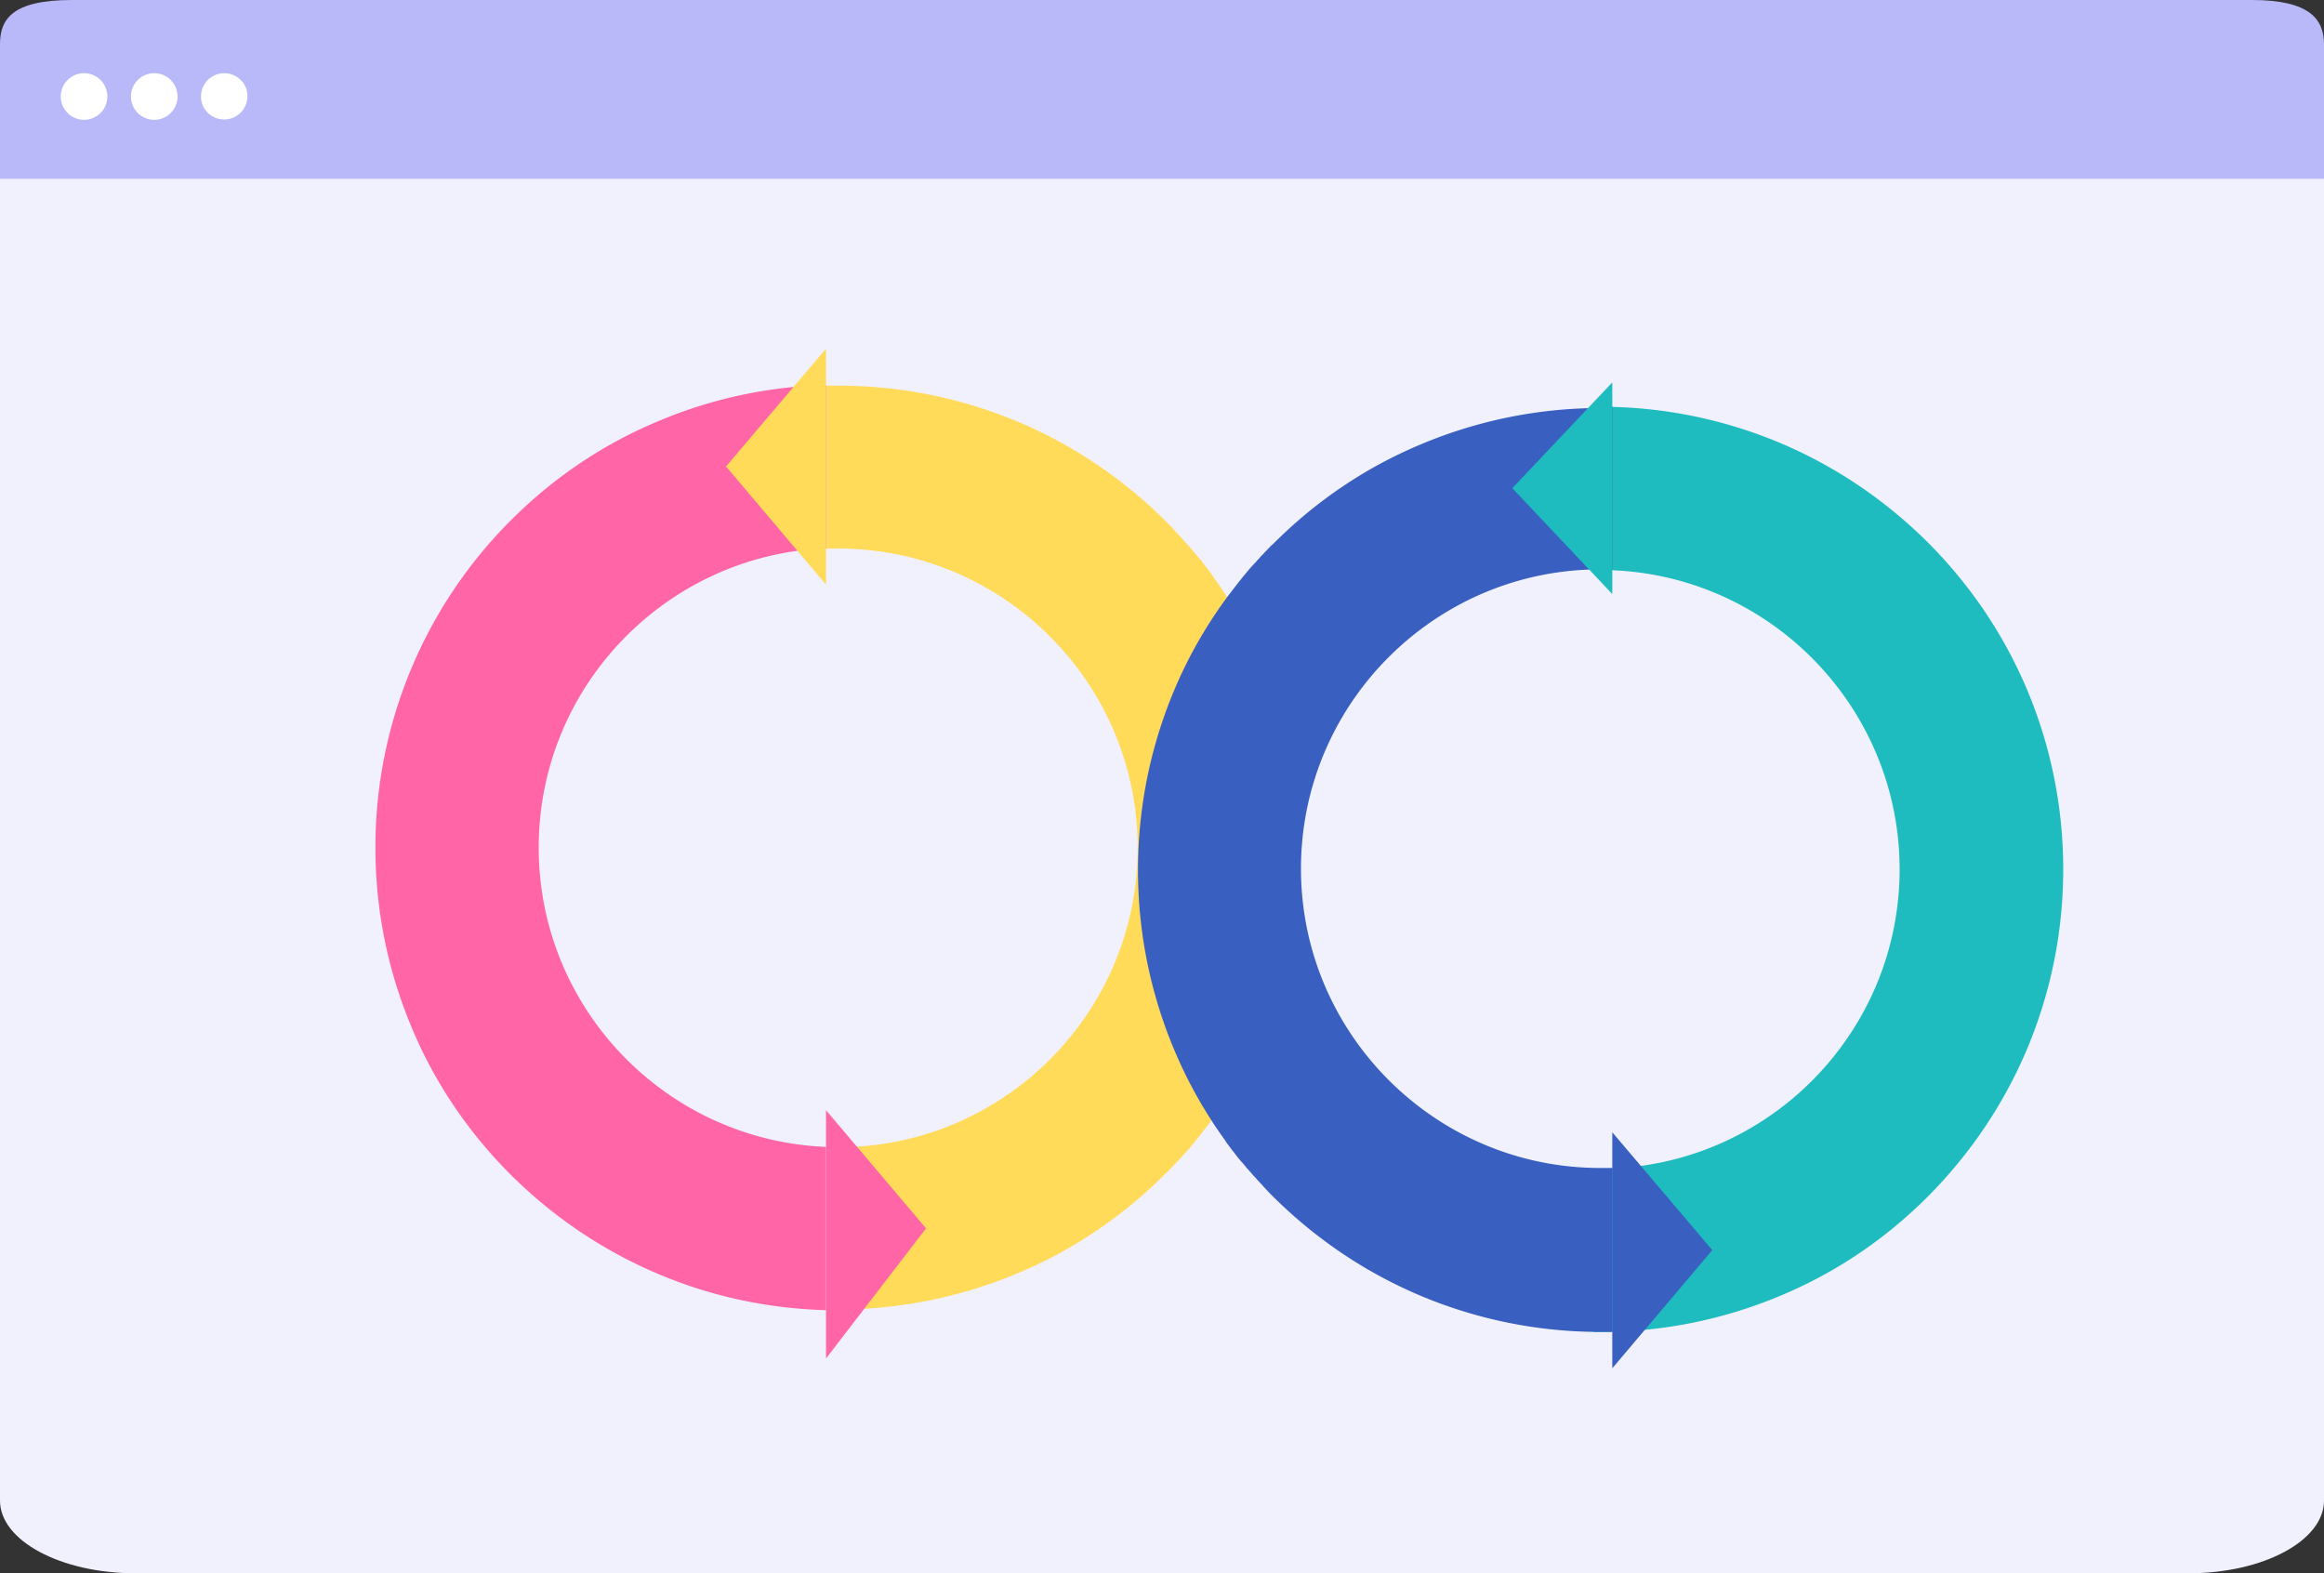
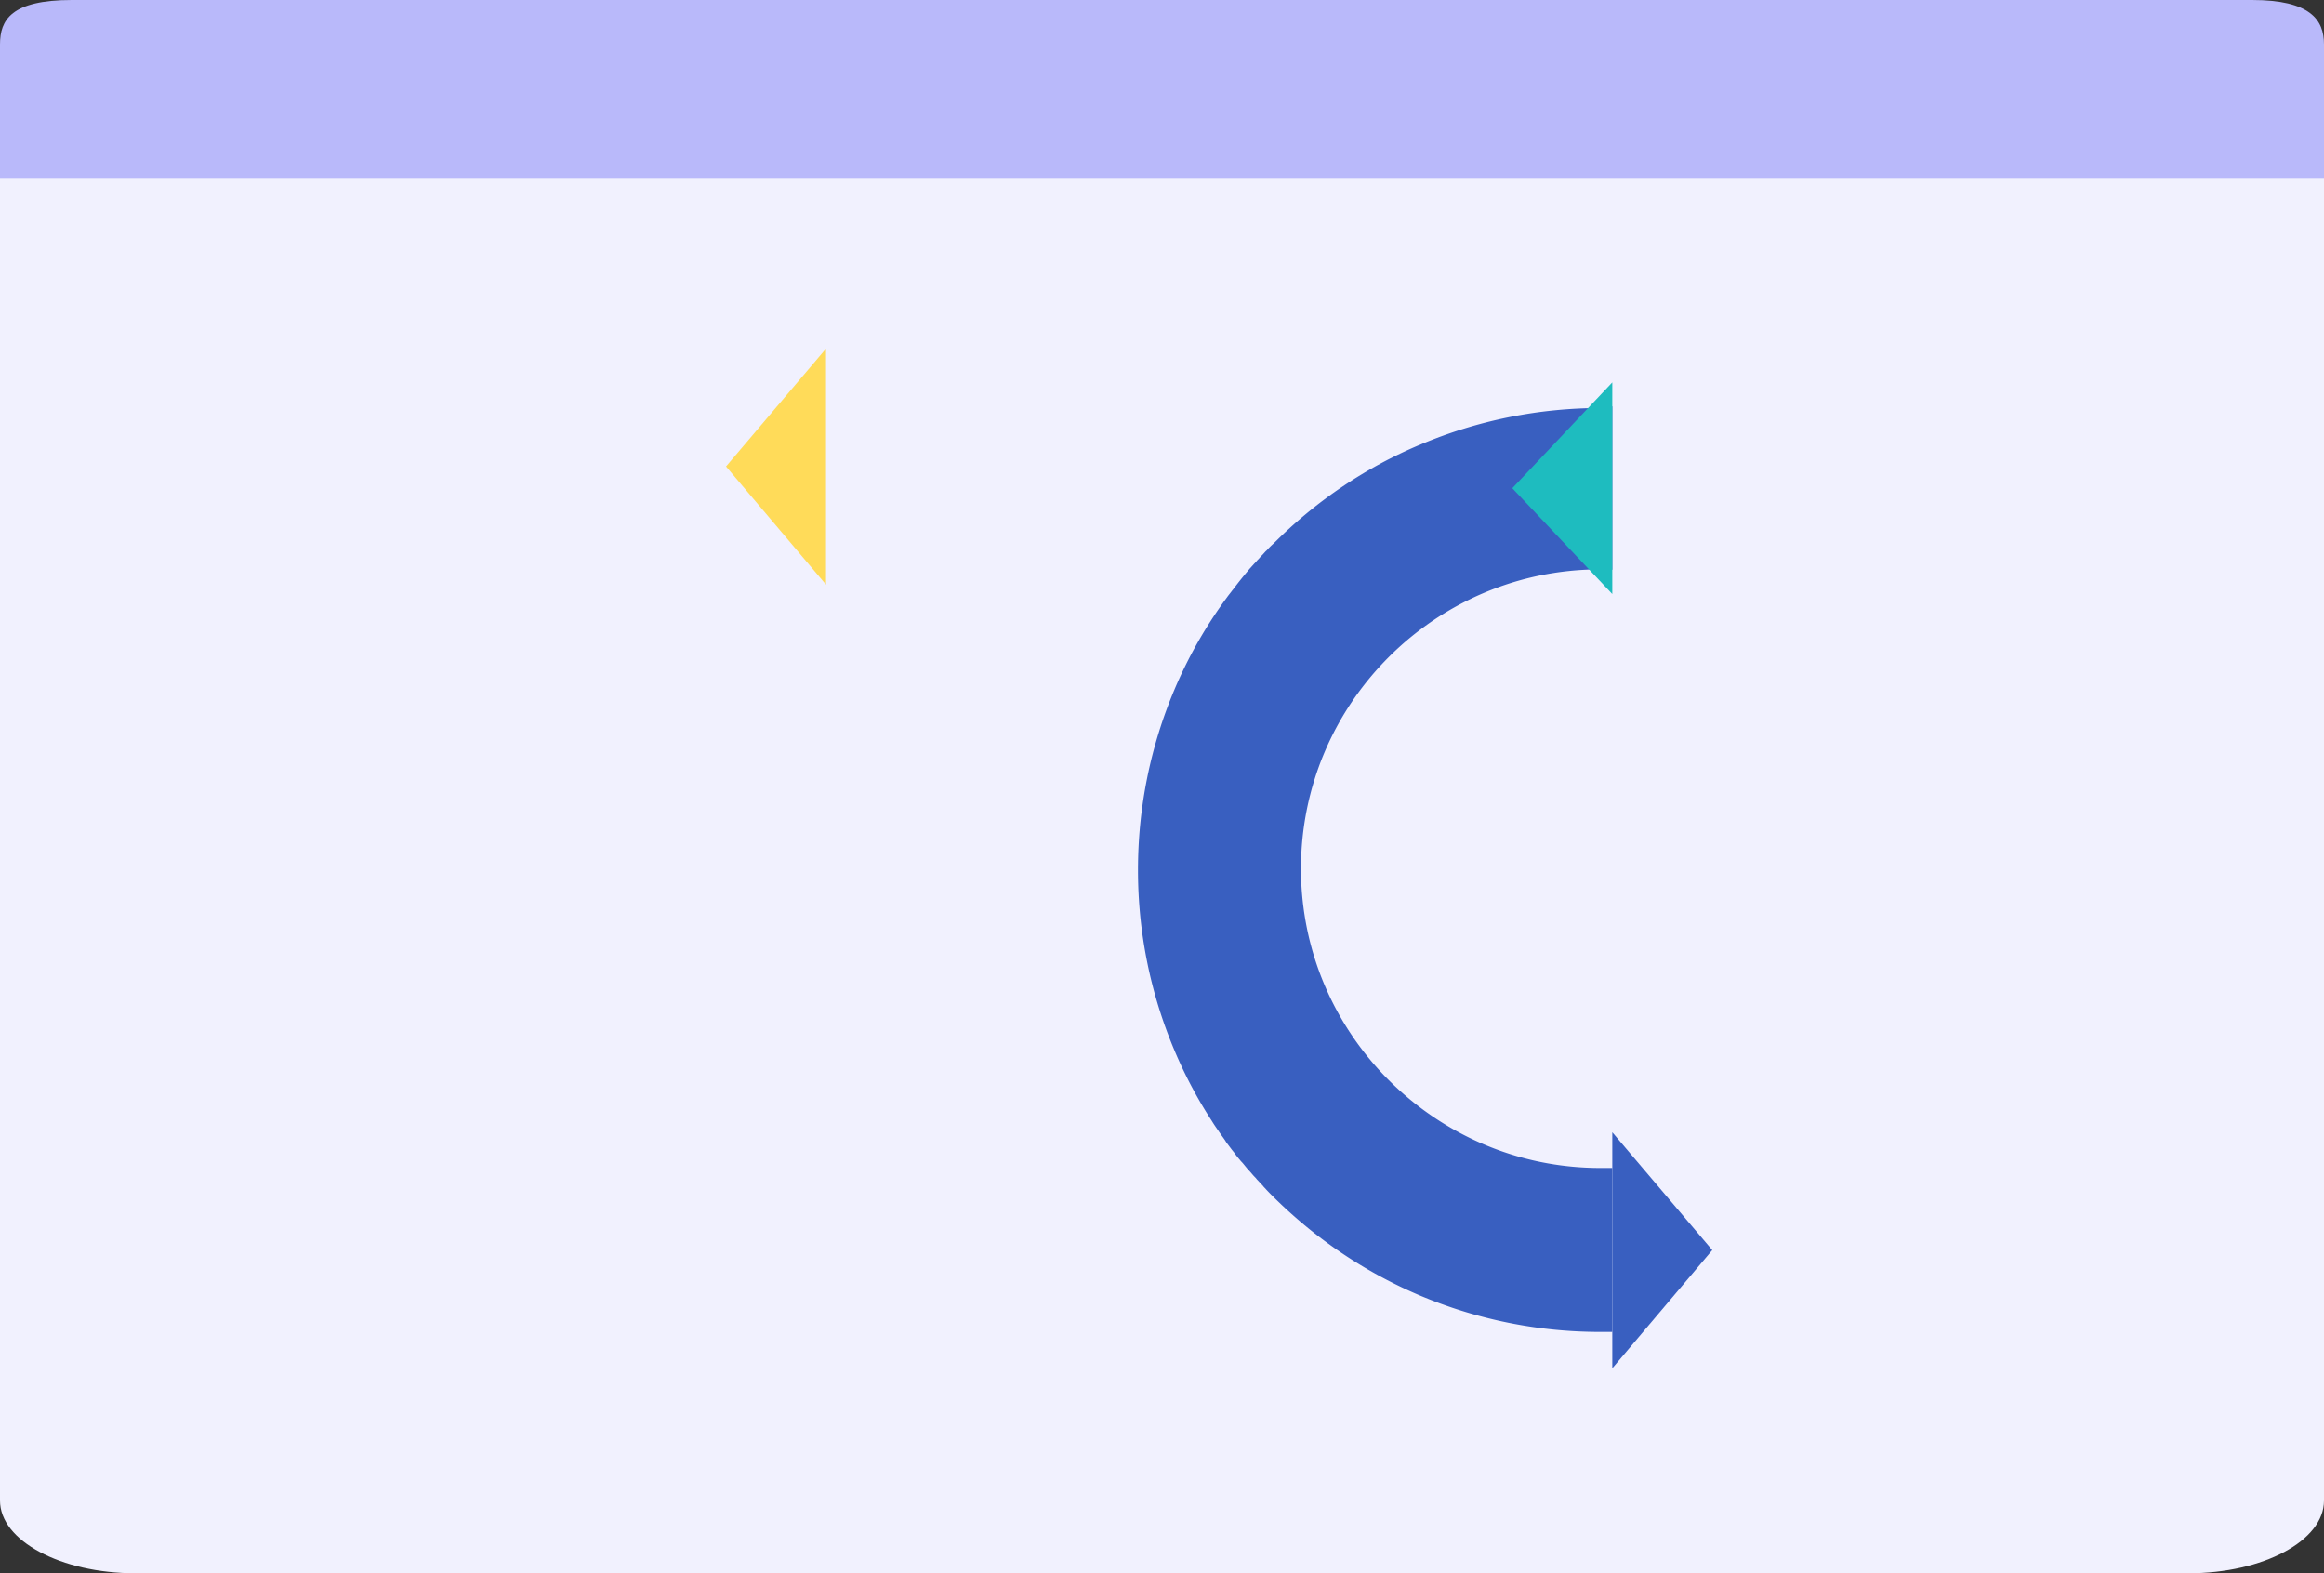
<svg xmlns="http://www.w3.org/2000/svg" width="520" height="352" fill="none">
  <rect width="100%" height="100%" fill="#333333" stroke="none" />
  <path d="M520 335.735C520 344.71 506.403 352 489.662 352H30.338C13.597 352 0 344.71 0 335.735V12.91C0 6.86 7.215 2 16.094 2h487.812C512.785 2 520 6.91 520 12.91v322.825z" fill="#F1F1FE" />
  <path d="M16.097 0h487.806C517 0 520 4.464 520 9.921V40H0V9.921C0 4.464 2.5 0 16.097 0z" fill="#B9B9FA" />
-   <path d="M45.372 23.588a5.213 5.213 0 119.633-3.99 5.214 5.214 0 01-9.633 3.99zm-11.496 3.178a5.213 5.213 0 111.273-10.348 5.213 5.213 0 01-1.273 10.348zm-15.702-.003a5.213 5.213 0 111.273-10.348 5.213 5.213 0 01-1.273 10.348z" fill="#fff" />
-   <path d="M114.291 116.422c9.516-9.515 20.557-16.996 32.906-22.153 11.986-5.084 24.625-7.771 37.627-8.134v36.533c-35.666 1.453-64.286 30.868-64.286 66.965 0 36.098 28.62 65.513 64.286 66.966v36.533c-13.002-.363-25.641-3.051-37.627-8.135-12.349-5.229-23.39-12.71-32.906-22.152-9.515-9.515-16.997-20.555-22.154-32.902A103.54 103.54 0 0184 189.633a103.54 103.54 0 018.135-40.31c5.23-12.347 12.712-23.459 22.155-32.901z" fill="#FF65A7" />
-   <path d="M356.47 261.465h1.598c36.973 0 66.973-30.069 66.973-66.965 0-36.897-30.073-66.966-66.973-66.966h-1.598V91.001h1.598c13.946 0 27.53 2.76 40.315 8.135 12.348 5.229 23.389 12.71 32.905 22.152 9.516 9.515 16.998 20.554 22.228 32.902a103.545 103.545 0 018.135 40.31c0 13.945-2.76 27.527-8.135 40.31-5.23 12.347-12.712 23.387-22.155 32.901-9.516 9.515-20.557 16.996-32.906 22.152a103.566 103.566 0 01-40.315 8.135h-1.598v-36.533h-.072z" fill="#1EBCBF" />
-   <path d="M186.204 293.132h-1.308v-36.534c.436 0 .872 0 1.308.073h1.38c36.974 0 66.974-30.069 66.974-66.965 0-36.897-30.073-66.966-66.974-66.966h-1.38c-.436 0-.872 0-1.308.073V86.28h2.688c13.947 0 27.53 2.76 40.315 8.134 12.349 5.23 23.39 12.711 32.906 22.153.653.653 1.234 1.234 1.815 1.888.146.145.364.363.509.581.436.436.872.944 1.307 1.38.146.218.364.436.509.581.436.436.799.944 1.235 1.38.145.218.363.363.508.581.436.509.799 1.017 1.235 1.453.145.145.291.363.436.508.436.509.872 1.09 1.235 1.598.145.145.218.291.363.436l1.308 1.743c.072.145.145.218.217.363.436.654.945 1.308 1.381 1.961.072.073.072.145.145.218.508.726 1.017 1.453 1.453 2.179a101.031 101.031 0 018.426 15.906 103.545 103.545 0 018.135 40.31c0 13.945-2.76 27.527-8.135 40.31a101.12 101.12 0 01-11.84 20.772c-.364.509-.799 1.017-1.163 1.526l-.072.072a98.304 98.304 0 01-3.414 4.285c-.073.146-.218.218-.291.364-.29.29-.581.653-.871.944-.218.29-.509.508-.727.799-.218.29-.508.508-.726.799-.291.363-.654.653-.945 1.016-.218.218-.363.436-.581.581a16.397 16.397 0 01-1.598 1.598c-9.516 9.515-20.557 16.996-32.905 22.153a103.587 103.587 0 01-40.315 8.134c-.363.146-.799.146-1.235.146z" fill="#FFDB59" />
  <path d="M359.447 90.928h1.308v36.533c-.436 0-.872 0-1.308-.072h-1.38c-36.973 0-66.973 30.069-66.973 66.965s30.072 66.965 66.973 66.965h2.688v36.679h-2.688a103.57 103.57 0 01-40.315-8.135c-12.348-5.229-23.389-12.71-32.905-22.152-.654-.654-1.235-1.235-1.816-1.889a4.197 4.197 0 01-.509-.581c-.435-.435-.871-.944-1.307-1.38-.145-.217-.363-.435-.509-.581-.435-.435-.799-.944-1.234-1.38-.146-.218-.364-.363-.509-.581-.436-.508-.799-1.016-1.235-1.452-.145-.146-.29-.363-.436-.509a23.617 23.617 0 01-1.235-1.598c-.145-.145-.217-.29-.363-.435l-1.307-1.743c-.073-.146-.146-.218-.218-.364-.436-.653-.944-1.307-1.38-1.961-.073-.072-.073-.145-.146-.218-.508-.726-1.017-1.452-1.452-2.178a100.963 100.963 0 01-8.427-15.907 103.54 103.54 0 01-8.135-40.309c0-13.946 2.76-27.527 8.135-40.31a101.085 101.085 0 0111.841-20.773c.363-.508.799-1.017 1.162-1.525l.073-.073a97.404 97.404 0 013.414-4.285c.072-.145.218-.218.29-.363.291-.291.581-.654.872-.944.218-.291.508-.509.726-.799.218-.291.509-.509.727-.799.29-.363.653-.654.944-1.017.218-.218.363-.436.581-.581a16.738 16.738 0 011.598-1.598c9.516-9.514 20.557-16.995 32.906-22.152a103.571 103.571 0 0140.315-8.135c.29-.363.726-.363 1.234-.363z" fill="#395FC0" />
-   <path d="M184.823 248.391l22.373 26.438-22.373 29.125v-55.563z" fill="#FF65A7" />
  <path d="M184.824 130.802l-22.373-26.437L184.824 78v52.802z" fill="#FFDB59" />
  <path d="M360.755 132.909l-22.373-23.678 22.373-23.677v47.355z" fill="#1EBCBF" />
  <path d="M360.755 253.33l22.373 26.365-22.373 26.438V253.33z" fill="#395FC0" />
</svg>